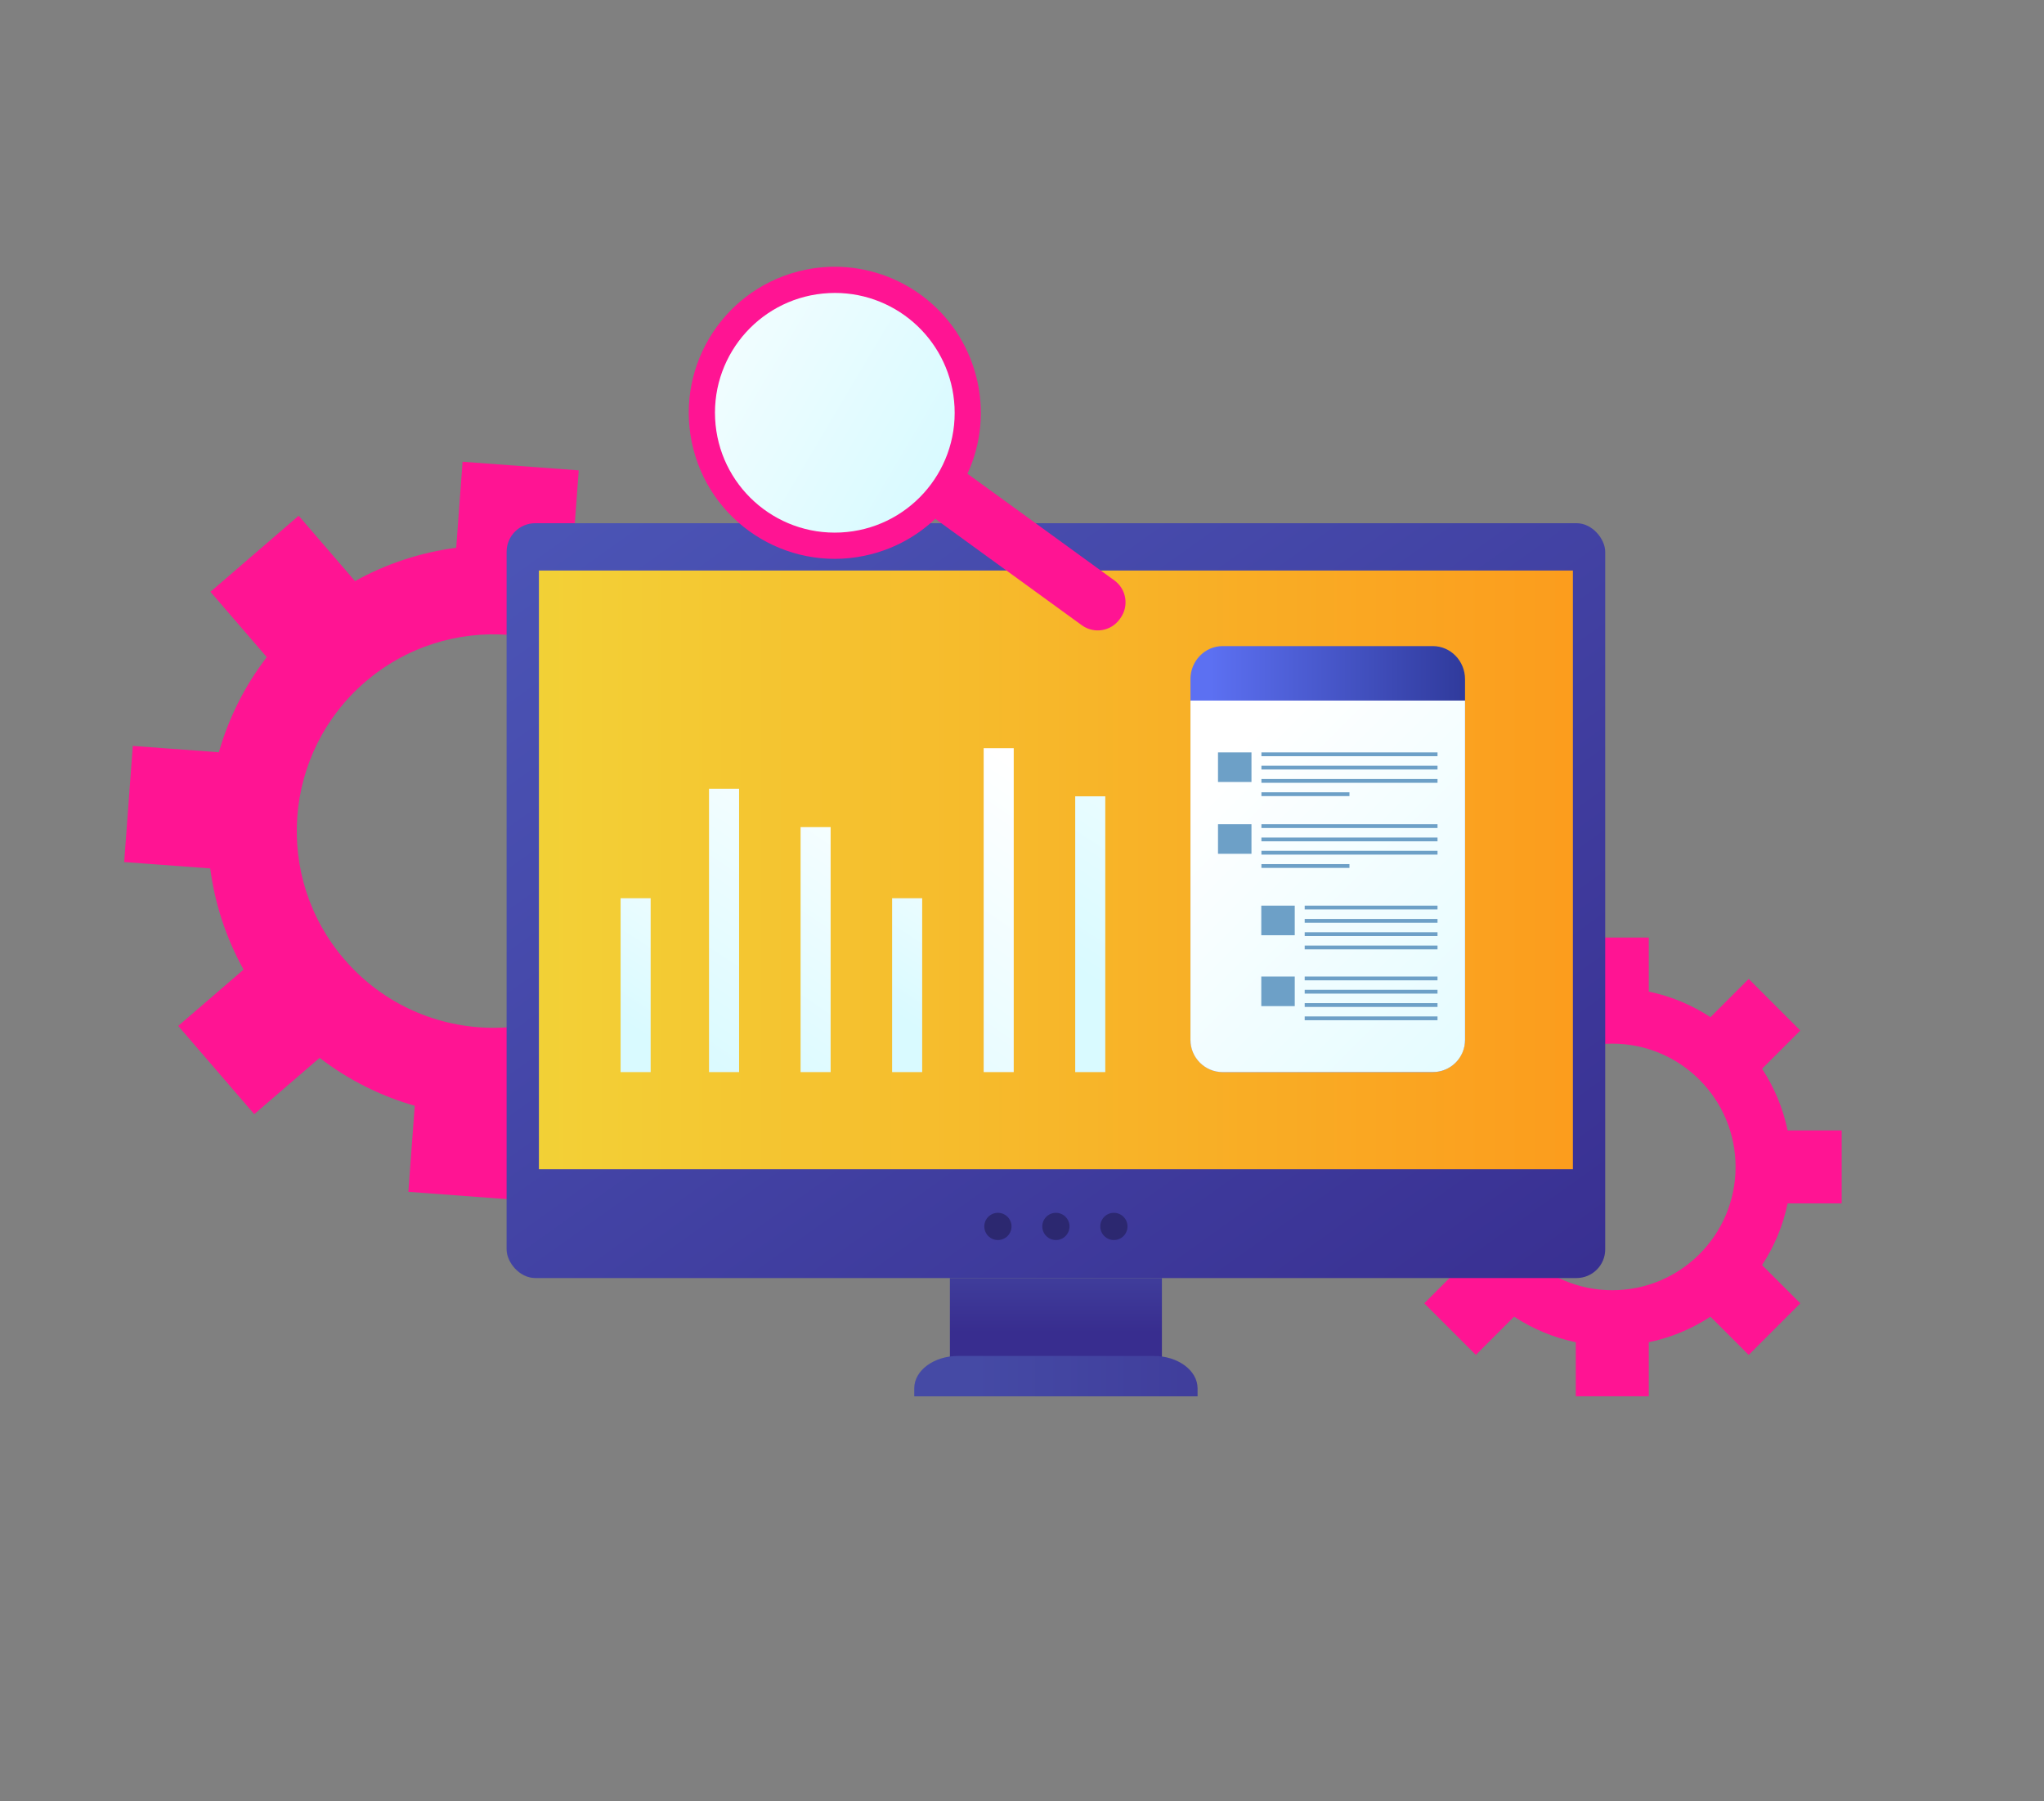
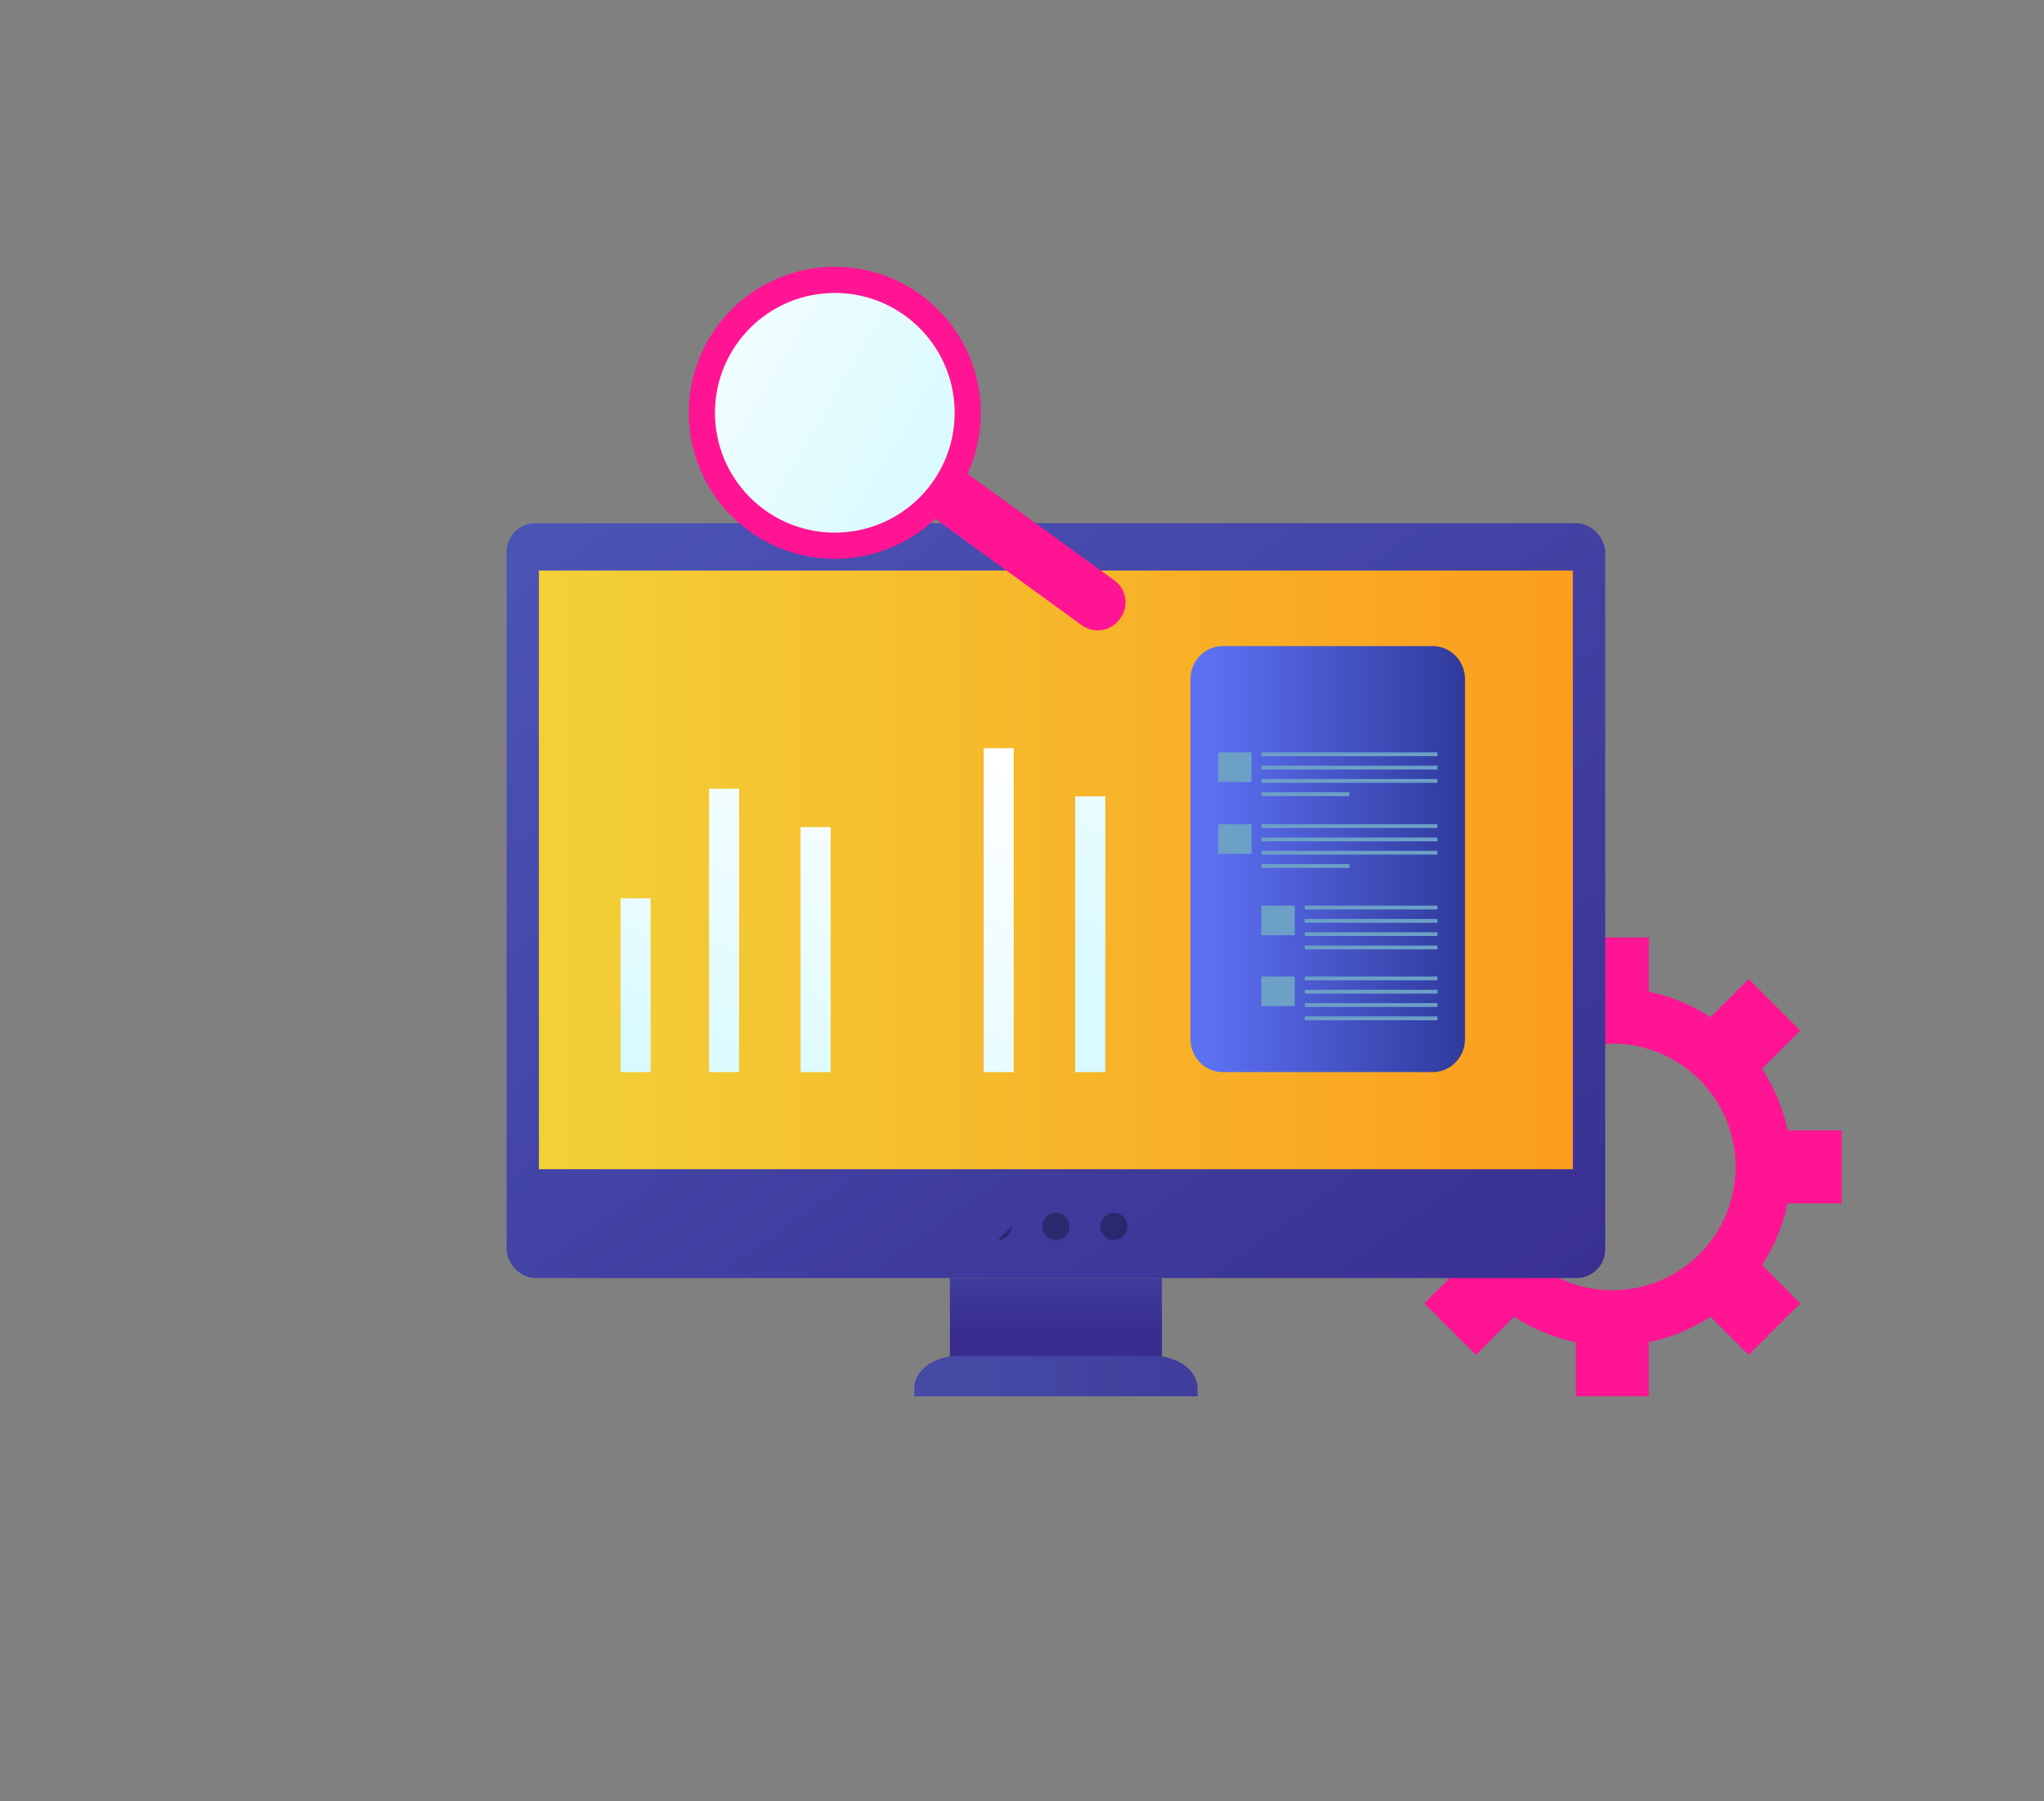
<svg xmlns="http://www.w3.org/2000/svg" xmlns:xlink="http://www.w3.org/1999/xlink" id="katman_2" data-name="katman 2" viewBox="0 0 774.99 683.01">
  <rect x="0" y="0" width="774.99" height="683.01" fill="#808080" stroke="none" />
  <defs>
    <style>
      .cls-1 {
        fill: url(#linear-gradient-13);
      }

      .cls-2 {
        clip-path: url(#clippath-6);
      }

      .cls-3 {
        clip-path: url(#clippath-7);
      }

      .cls-4 {
        clip-path: url(#clippath-15);
      }

      .cls-5 {
        clip-path: url(#clippath-4);
      }

      .cls-6 {
        fill: url(#linear-gradient-2);
      }

      .cls-7 {
        fill: url(#linear-gradient-10);
      }

      .cls-8 {
        fill: url(#linear-gradient-12);
      }

      .cls-9 {
        clip-path: url(#clippath-9);
      }

      .cls-10 {
        clip-path: url(#clippath-10);
      }

      .cls-11 {
        clip-path: url(#clippath-8);
      }

      .cls-11, .cls-12 {
        fill: #ff1493;
      }

      .cls-13 {
        clip-path: url(#clippath-11);
      }

      .cls-14 {
        fill: none;
      }

      .cls-15 {
        fill: url(#linear-gradient-4);
      }

      .cls-16 {
        fill: url(#linear-gradient-3);
      }

      .cls-17 {
        clip-path: url(#clippath-1);
      }

      .cls-18 {
        fill: url(#linear-gradient-5);
      }

      .cls-19 {
        fill: #6da0c7;
      }

      .cls-20 {
        clip-path: url(#clippath-5);
      }

      .cls-21 {
        fill: url(#linear-gradient-8);
      }

      .cls-22 {
        clip-path: url(#clippath-3);
      }

      .cls-23 {
        clip-path: url(#clippath-12);
      }

      .cls-24 {
        fill: url(#linear-gradient-14);
      }

      .cls-25 {
        clip-path: url(#clippath-14);
      }

      .cls-26 {
        fill: url(#linear-gradient-7);
      }

      .cls-27 {
        fill: url(#linear-gradient-9);
      }

      .cls-28 {
        fill: url(#linear-gradient-11);
      }

      .cls-29 {
        fill: url(#linear-gradient-6);
      }

      .cls-30 {
        clip-path: url(#clippath-16);
      }

      .cls-31 {
        clip-path: url(#clippath-2);
      }

      .cls-32 {
        clip-path: url(#clippath-13);
      }

      .cls-33 {
        fill: url(#linear-gradient);
      }

      .cls-34 {
        clip-path: url(#clippath);
      }

      .cls-35 {
        fill: #2c2870;
      }
    </style>
    <clipPath id="clippath">
      <path class="cls-14" d="M564.55,442.49c0-25.82,20.93-46.75,46.75-46.75s46.75,20.93,46.75,46.75-20.93,46.75-46.75,46.75-46.75-20.93-46.75-46.75M597.46,355.51v20.5c-8.48,1.76-16.38,5.09-23.38,9.69l-14.5-14.5-19.57,19.57,14.5,14.5c-4.6,7-7.94,14.9-9.69,23.38h-20.5v27.67h20.5c1.76,8.48,5.1,16.38,9.69,23.38l-14.5,14.5,19.57,19.57,14.5-14.5c7,4.6,14.9,7.94,23.38,9.69v20.5h27.68v-20.5c8.48-1.76,16.38-5.1,23.38-9.69l14.5,14.5,19.57-19.57-14.5-14.5c4.6-7,7.94-14.9,9.69-23.38h20.5v-27.67h-20.5c-1.76-8.48-5.09-16.38-9.69-23.38l14.5-14.5-19.57-19.57-14.5,14.5c-7-4.6-14.9-7.94-23.38-9.69v-20.5h-27.68Z" />
    </clipPath>
    <clipPath id="clippath-1">
      <path class="cls-14" d="M130.61,363.84c-26.9-31.21-23.4-78.32,7.81-105.22,31.21-26.9,78.32-23.4,105.22,7.81,26.9,31.21,23.4,78.32-7.81,105.22-14.09,12.14-31.42,18.09-48.67,18.09-20.96,0-41.79-8.78-56.55-25.9M172.96,207.71c-13.25,1.74-26.28,5.93-38.36,12.64l-21.36-24.78-33.45,28.83,21.36,24.78c-8.42,10.96-14.5,23.23-18.17,36.08l-32.63-2.42-3.27,44.04,32.63,2.42c1.73,13.25,5.93,26.28,12.64,38.36l-24.78,21.36,28.83,33.46,24.78-21.35c10.96,8.42,23.23,14.5,36.07,18.17l-2.42,32.63,44.04,3.27,2.42-32.63c13.25-1.73,26.28-5.93,38.37-12.64l21.36,24.78,33.45-28.83-21.36-24.78c8.42-10.96,14.5-23.22,18.17-36.08l32.63,2.42,3.27-44.04-32.63-2.42c-1.74-13.25-5.93-26.28-12.64-38.36l24.78-21.36-28.83-33.46-24.78,21.36c-10.96-8.42-23.22-14.49-36.07-18.17l2.42-32.63-44.04-3.27-2.42,32.63Z" />
    </clipPath>
    <clipPath id="clippath-2">
      <rect class="cls-14" x="192.08" y="198.39" width="416.54" height="286.23" rx="10.87" ry="10.87" />
    </clipPath>
    <linearGradient id="linear-gradient" x1="4821.83" y1="8865.24" x2="4822.1" y2="8865.24" gradientTransform="translate(-19912277.87 -10830486.92) rotate(90) scale(2246.15 -2246.15)" gradientUnits="userSpaceOnUse">
      <stop offset="0" stop-color="#4f5cbd" />
      <stop offset="1" stop-color="#362a8c" />
    </linearGradient>
    <clipPath id="clippath-3">
      <rect class="cls-14" x="204.33" y="216.34" width="392.04" height="227.01" />
    </clipPath>
    <linearGradient id="linear-gradient-2" x1="4823.26" y1="8868.72" x2="4823.52" y2="8868.72" gradientTransform="translate(-10743205.14 19754608.73) scale(2227.41 -2227.41)" gradientUnits="userSpaceOnUse">
      <stop offset="0" stop-color="#f1d83a" />
      <stop offset="1" stop-color="#ff8a14" />
    </linearGradient>
    <clipPath id="clippath-4">
      <rect class="cls-14" x="360.16" y="484.62" width="80.38" height="42.36" />
    </clipPath>
    <linearGradient id="linear-gradient-3" x1="4780.92" y1="8829.58" x2="4781.19" y2="8829.58" gradientTransform="translate(-1480614.12 -801441.01) rotate(90) scale(167.73 -167.73)" gradientUnits="userSpaceOnUse">
      <stop offset="0" stop-color="#4850a9" />
      <stop offset="1" stop-color="#382d8f" />
    </linearGradient>
    <clipPath id="clippath-5">
      <path class="cls-14" d="M363.29,514.16c-9.19,0-16.65,5.49-16.65,12.27v3.04h107.42v-3.04c0-6.77-7.45-12.27-16.65-12.27h-74.12Z" />
    </clipPath>
    <linearGradient id="linear-gradient-4" x1="4814.42" y1="8880.01" x2="4814.69" y2="8880.01" gradientTransform="translate(-2535402.79 4677642.49) scale(526.7 -526.7)" gradientUnits="userSpaceOnUse">
      <stop offset="0" stop-color="#454aa5" />
      <stop offset="1" stop-color="#3c3595" />
    </linearGradient>
    <clipPath id="clippath-6">
      <path class="cls-14" d="M463.59,244.99c-6.75,0-12.23,5.62-12.23,12.56v136.42c0,6.94,5.47,12.56,12.23,12.56h79.65c6.75,0,12.23-5.62,12.23-12.56v-136.42c0-6.94-5.47-12.56-12.23-12.56h-79.65Z" />
    </clipPath>
    <linearGradient id="linear-gradient-5" x1="4812.05" y1="8881.2" x2="4812.32" y2="8881.2" gradientTransform="translate(-2176323.06 4017804.76) scale(452.36 -452.36)" gradientUnits="userSpaceOnUse">
      <stop offset="0" stop-color="#5c70f2" />
      <stop offset="1" stop-color="#242c85" />
    </linearGradient>
    <clipPath id="clippath-7">
      <path class="cls-14" d="M451.37,265.64v128.66c0,6.75,5.47,12.23,12.23,12.23h79.65c6.75,0,12.23-5.47,12.23-12.23v-128.66h-104.11Z" />
    </clipPath>
    <linearGradient id="linear-gradient-6" x1="4816.37" y1="8866.09" x2="4816.63" y2="8866.09" gradientTransform="translate(-8895707.45 -4832449.97) rotate(90) scale(1003.4 -1003.4)" gradientUnits="userSpaceOnUse">
      <stop offset="0" stop-color="#fff" />
      <stop offset="1" stop-color="#cff9ff" />
    </linearGradient>
    <clipPath id="clippath-8">
      <path class="cls-12" d="M273.3,158.68c-1.19-23.87,17.2-44.18,41.07-45.37,23.87-1.19,44.18,17.2,45.37,41.07.34,6.82-.92,13.35-3.45,19.22-2.47,5.74-6.15,10.86-10.74,15.01-7.15,6.48-16.5,10.62-26.89,11.14-.73.04-1.46.05-2.19.05-22.92,0-42.04-17.99-43.19-41.13" />
    </clipPath>
    <clipPath id="clippath-9">
      <path class="cls-11" d="M302.61,102.94c-29.6,7.68-47.36,37.9-39.68,67.5,7.68,29.6,37.9,47.37,67.5,39.68,9.4-2.44,17.6-7.15,24.18-13.39l55.57,40.36c4.59,3.33,11.01,2.31,14.33-2.28l.28-.39c3.33-4.59,2.32-11-2.27-14.33l-55.7-40.45c5.15-11.19,6.62-24.17,3.28-37.02-6.47-24.93-28.94-41.47-53.56-41.47-4.6,0-9.28.58-13.94,1.79" />
    </clipPath>
    <linearGradient id="linear-gradient-7" x1="4816.83" y1="8868.99" x2="4817.09" y2="8868.99" gradientTransform="translate(-7981083.42 -4334739.26) rotate(90) scale(899.93 -899.93)" gradientUnits="userSpaceOnUse">
      <stop offset="0" stop-color="#de5499" />
      <stop offset="1" stop-color="#a30d67" />
    </linearGradient>
    <clipPath id="clippath-10">
      <path class="cls-14" d="M314.27,111.14c-25.07,1.25-44.38,22.58-43.13,47.64,1.25,25.07,22.58,44.38,47.64,43.13,25.07-1.25,44.38-22.58,43.13-47.64-1.21-24.3-21.29-43.19-45.35-43.19-.76,0-1.53.02-2.29.06" />
    </clipPath>
    <linearGradient id="linear-gradient-8" x1="4810.5" y1="8870.58" x2="4810.77" y2="8870.58" gradientTransform="translate(-4763290.09 -2583221.28) rotate(90) scale(537.01 -537.01)" gradientUnits="userSpaceOnUse">
      <stop offset="0" stop-color="#fff" />
      <stop offset="1" stop-color="#d9faff" />
    </linearGradient>
    <clipPath id="clippath-11">
      <rect class="cls-14" x="407.67" y="301.95" width="11.4" height="104.58" />
    </clipPath>
    <linearGradient id="linear-gradient-9" x1="4821.38" y1="8849.18" x2="4821.65" y2="8849.18" gradientTransform="translate(2659157.67 -4879359.52) rotate(-180) scale(551.43 -551.43)" xlink:href="#linear-gradient-8" />
    <clipPath id="clippath-12">
      <rect class="cls-14" x="372.96" y="283.71" width="11.4" height="122.81" />
    </clipPath>
    <linearGradient id="linear-gradient-10" x1="4821.99" y1="8851.61" x2="4822.26" y2="8851.61" gradientTransform="translate(3091712.62 -5674163.43) rotate(-180) scale(641.07 -641.07)" xlink:href="#linear-gradient-8" />
    <clipPath id="clippath-13">
      <rect class="cls-14" x="338.25" y="340.61" width="11.4" height="65.91" />
    </clipPath>
    <linearGradient id="linear-gradient-11" x1="4818.49" y1="8840.93" x2="4818.75" y2="8840.93" gradientTransform="translate(1741571.63 -3194321.63) rotate(180) scale(361.35 -361.35)" xlink:href="#linear-gradient-8" />
    <clipPath id="clippath-14">
      <rect class="cls-14" x="235.3" y="340.61" width="11.4" height="65.91" />
    </clipPath>
    <linearGradient id="linear-gradient-12" x1="4818.05" y1="8841.59" x2="4818.32" y2="8841.59" gradientTransform="translate(1741310.75 -3194558.53) rotate(180) scale(361.35 -361.35)" xlink:href="#linear-gradient-8" />
    <clipPath id="clippath-15">
      <rect class="cls-14" x="303.54" y="313.64" width="11.4" height="92.89" />
    </clipPath>
    <linearGradient id="linear-gradient-13" x1="4820.48" y1="8847.74" x2="4820.75" y2="8847.74" gradientTransform="translate(2381531.07 -4370112.16) rotate(180) scale(493.96 -493.96)" xlink:href="#linear-gradient-8" />
    <clipPath id="clippath-16">
      <rect class="cls-14" x="268.83" y="299.09" width="11.4" height="107.43" />
    </clipPath>
    <linearGradient id="linear-gradient-14" x1="4821.13" y1="8850.15" x2="4821.39" y2="8850.15" gradientTransform="translate(2726568.1 -5004154.69) rotate(180) scale(565.47 -565.47)" xlink:href="#linear-gradient-8" />
  </defs>
  <g id="Layer_1" data-name="Layer 1">
    <g>
      <g class="cls-34">
        <rect class="cls-12" x="491.97" y="323.17" width="238.65" height="238.65" transform="translate(-82.5 739.36) rotate(-59.06)" />
      </g>
      <g class="cls-17">
-         <rect class="cls-12" x="25.24" y="153.25" width="323.78" height="323.78" transform="translate(-51 36.53) rotate(-9.82)" />
-       </g>
+         </g>
      <g class="cls-31">
        <rect class="cls-33" x="147.75" y="103.1" width="505.19" height="476.81" transform="translate(-124.37 301.83) rotate(-36.14)" />
      </g>
      <g class="cls-22">
        <rect class="cls-6" x="204.33" y="216.34" width="392.04" height="227.01" />
      </g>
      <g class="cls-5">
        <rect class="cls-16" x="360.16" y="484.62" width="80.38" height="42.36" />
      </g>
      <g class="cls-20">
        <rect class="cls-15" x="346.64" y="514.16" width="107.42" height="15.31" />
      </g>
      <g>
        <path class="cls-35" d="M427.5,465.05c0,2.85-2.31,5.16-5.16,5.16s-5.16-2.31-5.16-5.16,2.31-5.16,5.16-5.16,5.16,2.31,5.16,5.16" />
        <path class="cls-35" d="M405.51,465.05c0,2.85-2.31,5.16-5.16,5.16s-5.16-2.31-5.16-5.16,2.31-5.16,5.16-5.16,5.16,2.31,5.16,5.16" />
-         <path class="cls-35" d="M383.52,465.05c0,2.85-2.31,5.16-5.16,5.16s-5.16-2.31-5.16-5.16,2.31-5.16,5.16-5.16,5.16,2.31,5.16,5.16" />
+         <path class="cls-35" d="M383.52,465.05c0,2.85-2.31,5.16-5.16,5.16" />
      </g>
      <g class="cls-2">
        <rect class="cls-18" x="451.37" y="244.99" width="104.11" height="161.54" />
      </g>
      <g class="cls-3">
-         <rect class="cls-29" x="416.8" y="249.46" width="173.23" height="173.23" transform="translate(-90.2 454.41) rotate(-45)" />
-       </g>
+         </g>
      <g>
        <rect class="cls-19" x="478.27" y="285.3" width="66.77" height="1.44" />
        <rect class="cls-19" x="461.81" y="285.3" width="12.69" height="11.22" />
        <rect class="cls-19" x="478.27" y="290.35" width="66.77" height="1.44" />
        <rect class="cls-19" x="478.27" y="295.39" width="66.77" height="1.44" />
        <rect class="cls-19" x="478.27" y="300.43" width="33.38" height="1.44" />
        <rect class="cls-19" x="478.27" y="312.53" width="66.77" height="1.44" />
        <rect class="cls-19" x="461.81" y="312.53" width="12.69" height="11.22" />
        <rect class="cls-19" x="478.27" y="317.58" width="66.77" height="1.44" />
        <rect class="cls-19" x="478.27" y="322.62" width="66.77" height="1.44" />
        <rect class="cls-19" x="478.27" y="327.66" width="33.38" height="1.44" />
        <rect class="cls-19" x="494.68" y="343.41" width="50.36" height="1.44" />
        <rect class="cls-19" x="478.22" y="343.41" width="12.69" height="11.22" />
        <rect class="cls-19" x="494.68" y="348.46" width="50.36" height="1.44" />
        <rect class="cls-19" x="494.68" y="353.5" width="50.36" height="1.44" />
        <rect class="cls-19" x="494.68" y="358.55" width="50.36" height="1.44" />
        <rect class="cls-19" x="494.68" y="370.29" width="50.36" height="1.44" />
        <rect class="cls-19" x="478.22" y="370.29" width="12.69" height="11.22" />
        <rect class="cls-19" x="494.68" y="375.33" width="50.36" height="1.44" />
        <rect class="cls-19" x="494.68" y="380.38" width="50.36" height="1.44" />
        <rect class="cls-19" x="494.68" y="385.42" width="50.36" height="1.44" />
      </g>
      <g>
        <path class="cls-12" d="M273.3,158.68c-1.19-23.87,17.2-44.18,41.07-45.37,23.87-1.19,44.18,17.2,45.37,41.07.34,6.82-.92,13.35-3.45,19.22-2.47,5.74-6.15,10.86-10.74,15.01-7.15,6.48-16.5,10.62-26.89,11.14-.73.04-1.46.05-2.19.05-22.92,0-42.04-17.99-43.19-41.13" />
        <path class="cls-12" d="M302.61,102.94c-29.6,7.68-47.36,37.9-39.68,67.5,7.68,29.6,37.9,47.37,67.5,39.68,9.4-2.44,17.6-7.15,24.18-13.39l55.57,40.36c4.59,3.33,11.01,2.31,14.33-2.28l.28-.39c3.33-4.59,2.32-11-2.27-14.33l-55.7-40.45c5.15-11.19,6.62-24.17,3.28-37.02-6.47-24.93-28.94-41.47-53.56-41.47-4.6,0-9.28.58-13.94,1.79" />
        <g class="cls-9">
          <rect class="cls-26" x="239.56" y="61.74" width="204.26" height="218.09" transform="translate(30.14 391.82) rotate(-61.91)" />
        </g>
      </g>
      <g class="cls-10">
        <rect class="cls-21" x="253.09" y="93.48" width="126.87" height="127.28" transform="translate(19.34 348.32) rotate(-59.16)" />
      </g>
      <g class="cls-13">
        <rect class="cls-27" x="366.7" y="320.49" width="93.34" height="67.49" transform="translate(-110.67 501.69) rotate(-56.31)" />
      </g>
      <g class="cls-23">
        <rect class="cls-7" x="324.41" y="306.31" width="108.51" height="77.61" transform="translate(-118.54 468.75) rotate(-56.31)" />
      </g>
      <g class="cls-32">
-         <rect class="cls-28" x="313.37" y="350.55" width="61.16" height="46.04" transform="translate(-157.67 452.53) rotate(-56.31)" />
-       </g>
+         </g>
      <g class="cls-25">
        <rect class="cls-8" x="210.42" y="350.55" width="61.16" height="46.04" transform="translate(-203.51 366.87) rotate(-56.31)" />
      </g>
      <g class="cls-4">
        <rect class="cls-1" x="267.44" y="329.58" width="83.61" height="61.01" transform="translate(-161.9 417.65) rotate(-56.31)" />
      </g>
      <g class="cls-30">
        <rect class="cls-24" x="226.67" y="318.27" width="95.71" height="69.08" transform="translate(-171.3 385.53) rotate(-56.31)" />
      </g>
    </g>
  </g>
</svg>